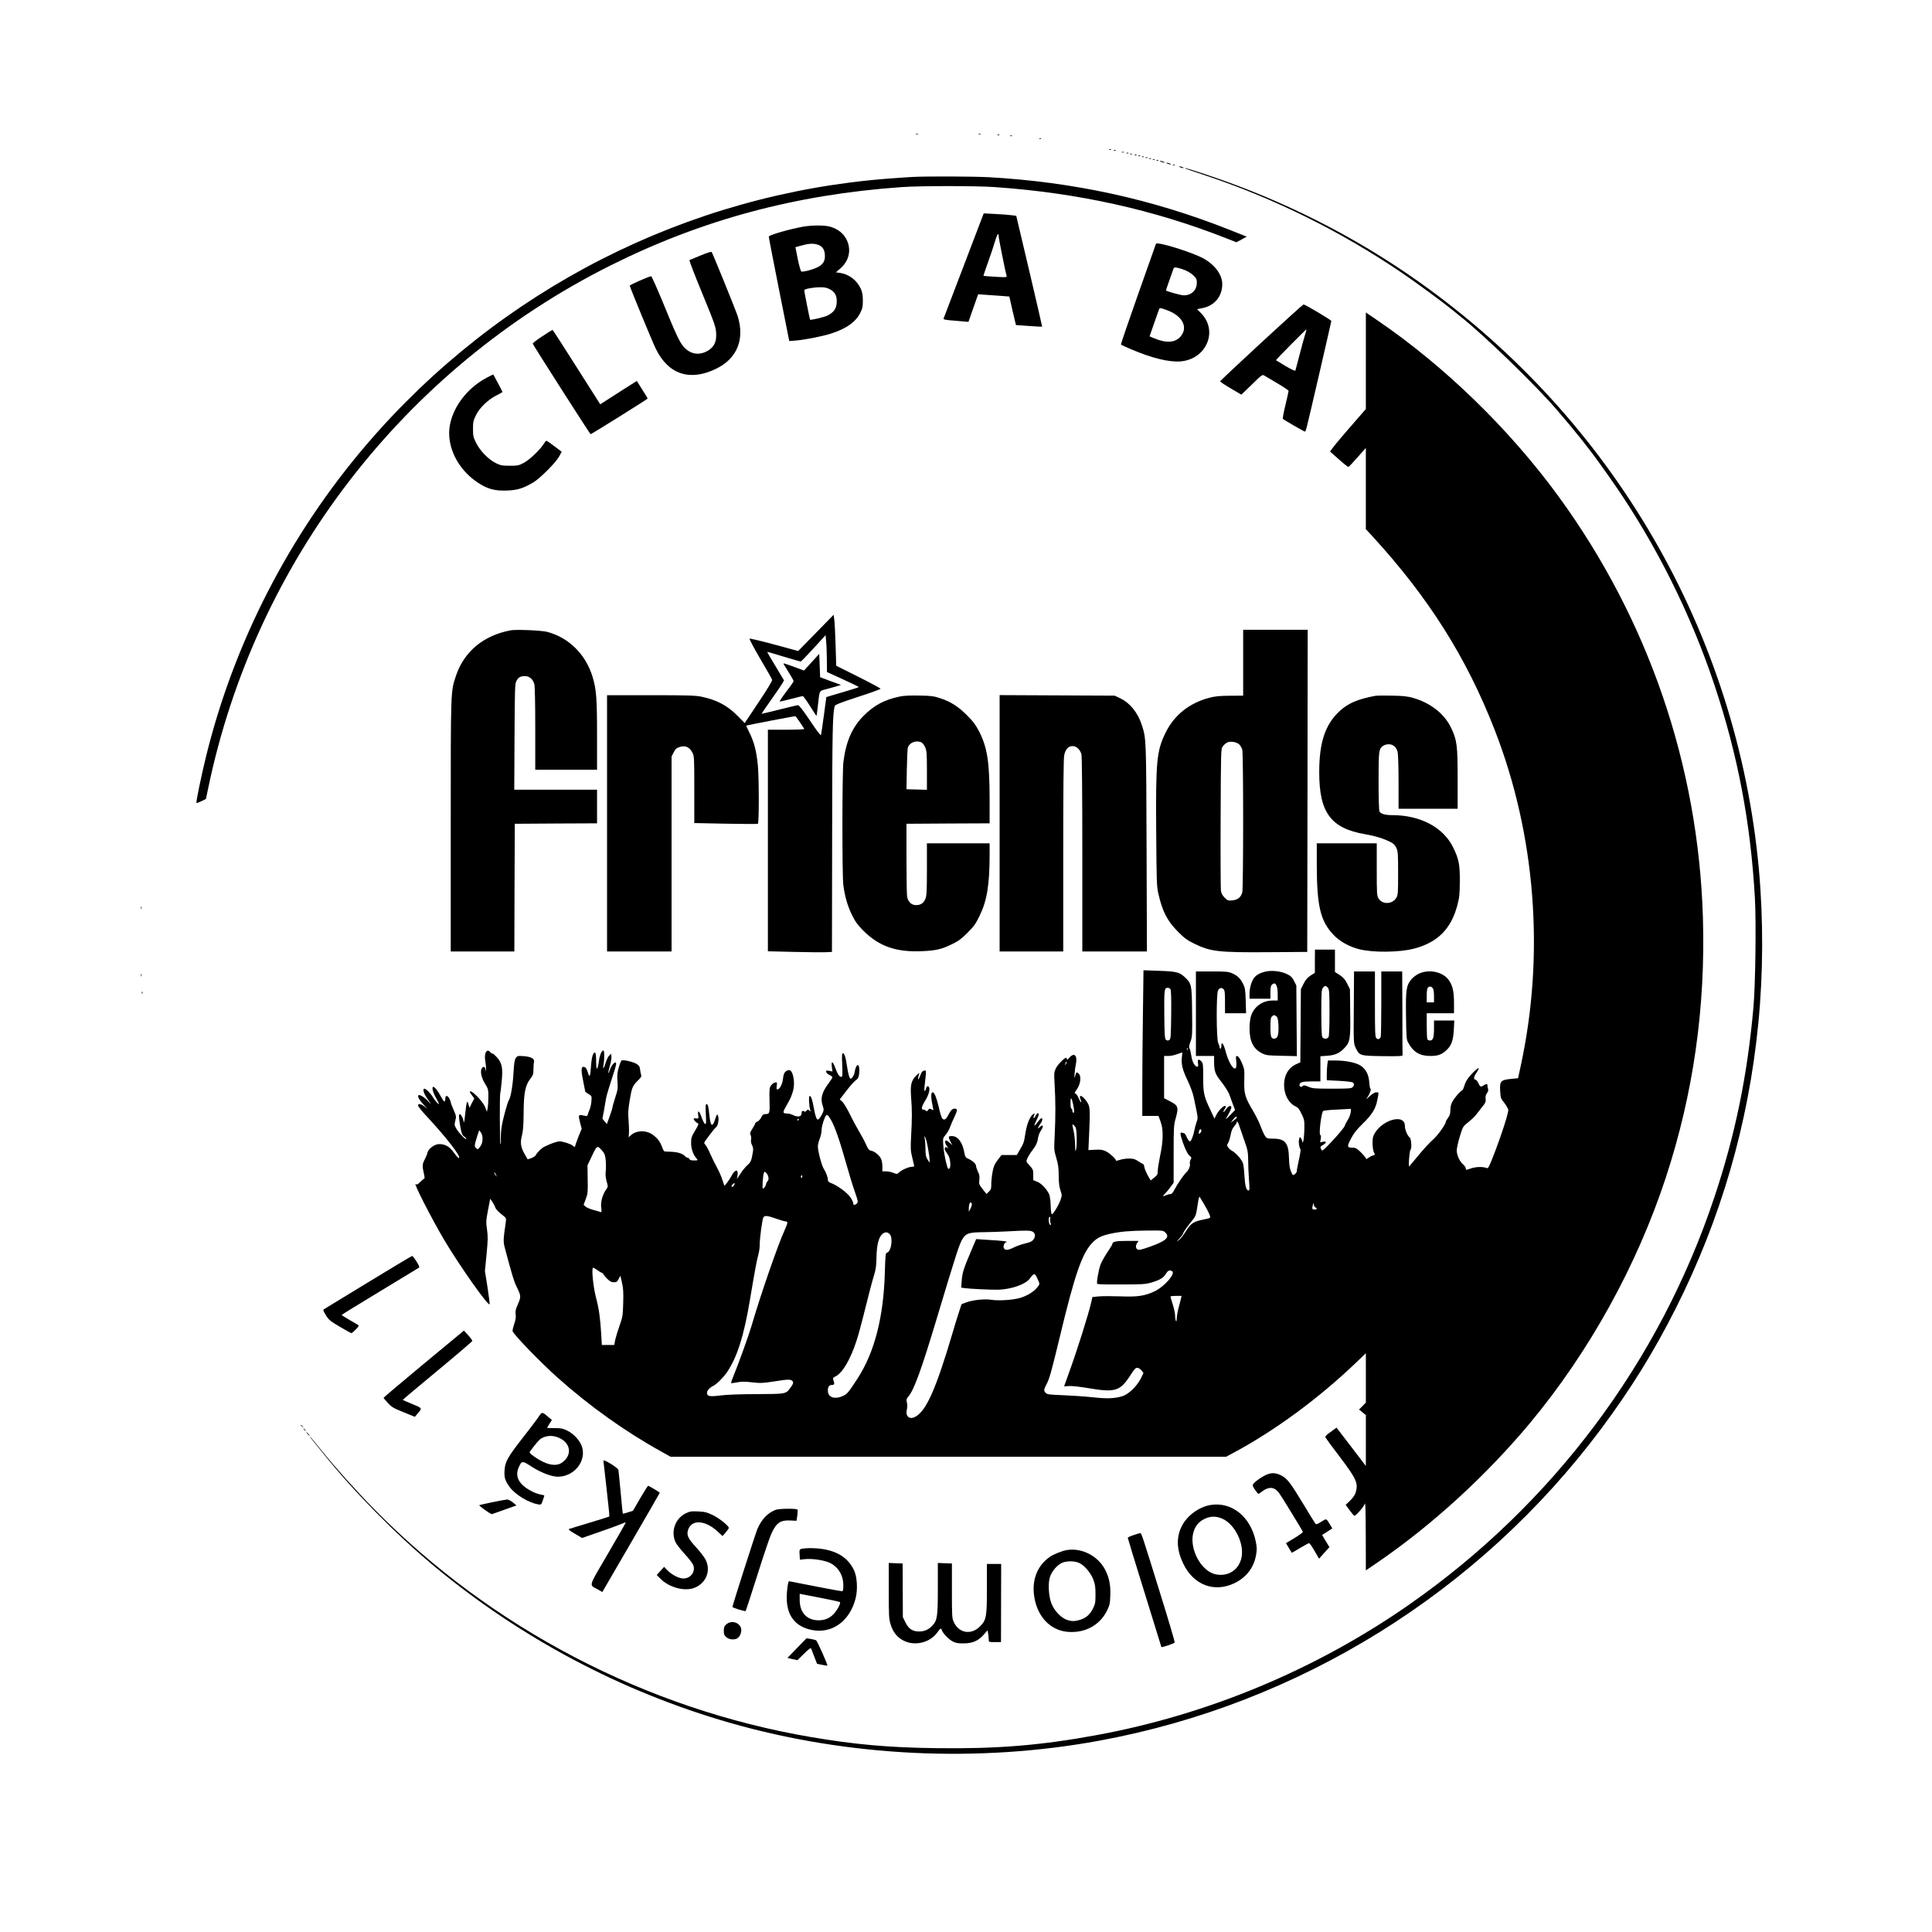
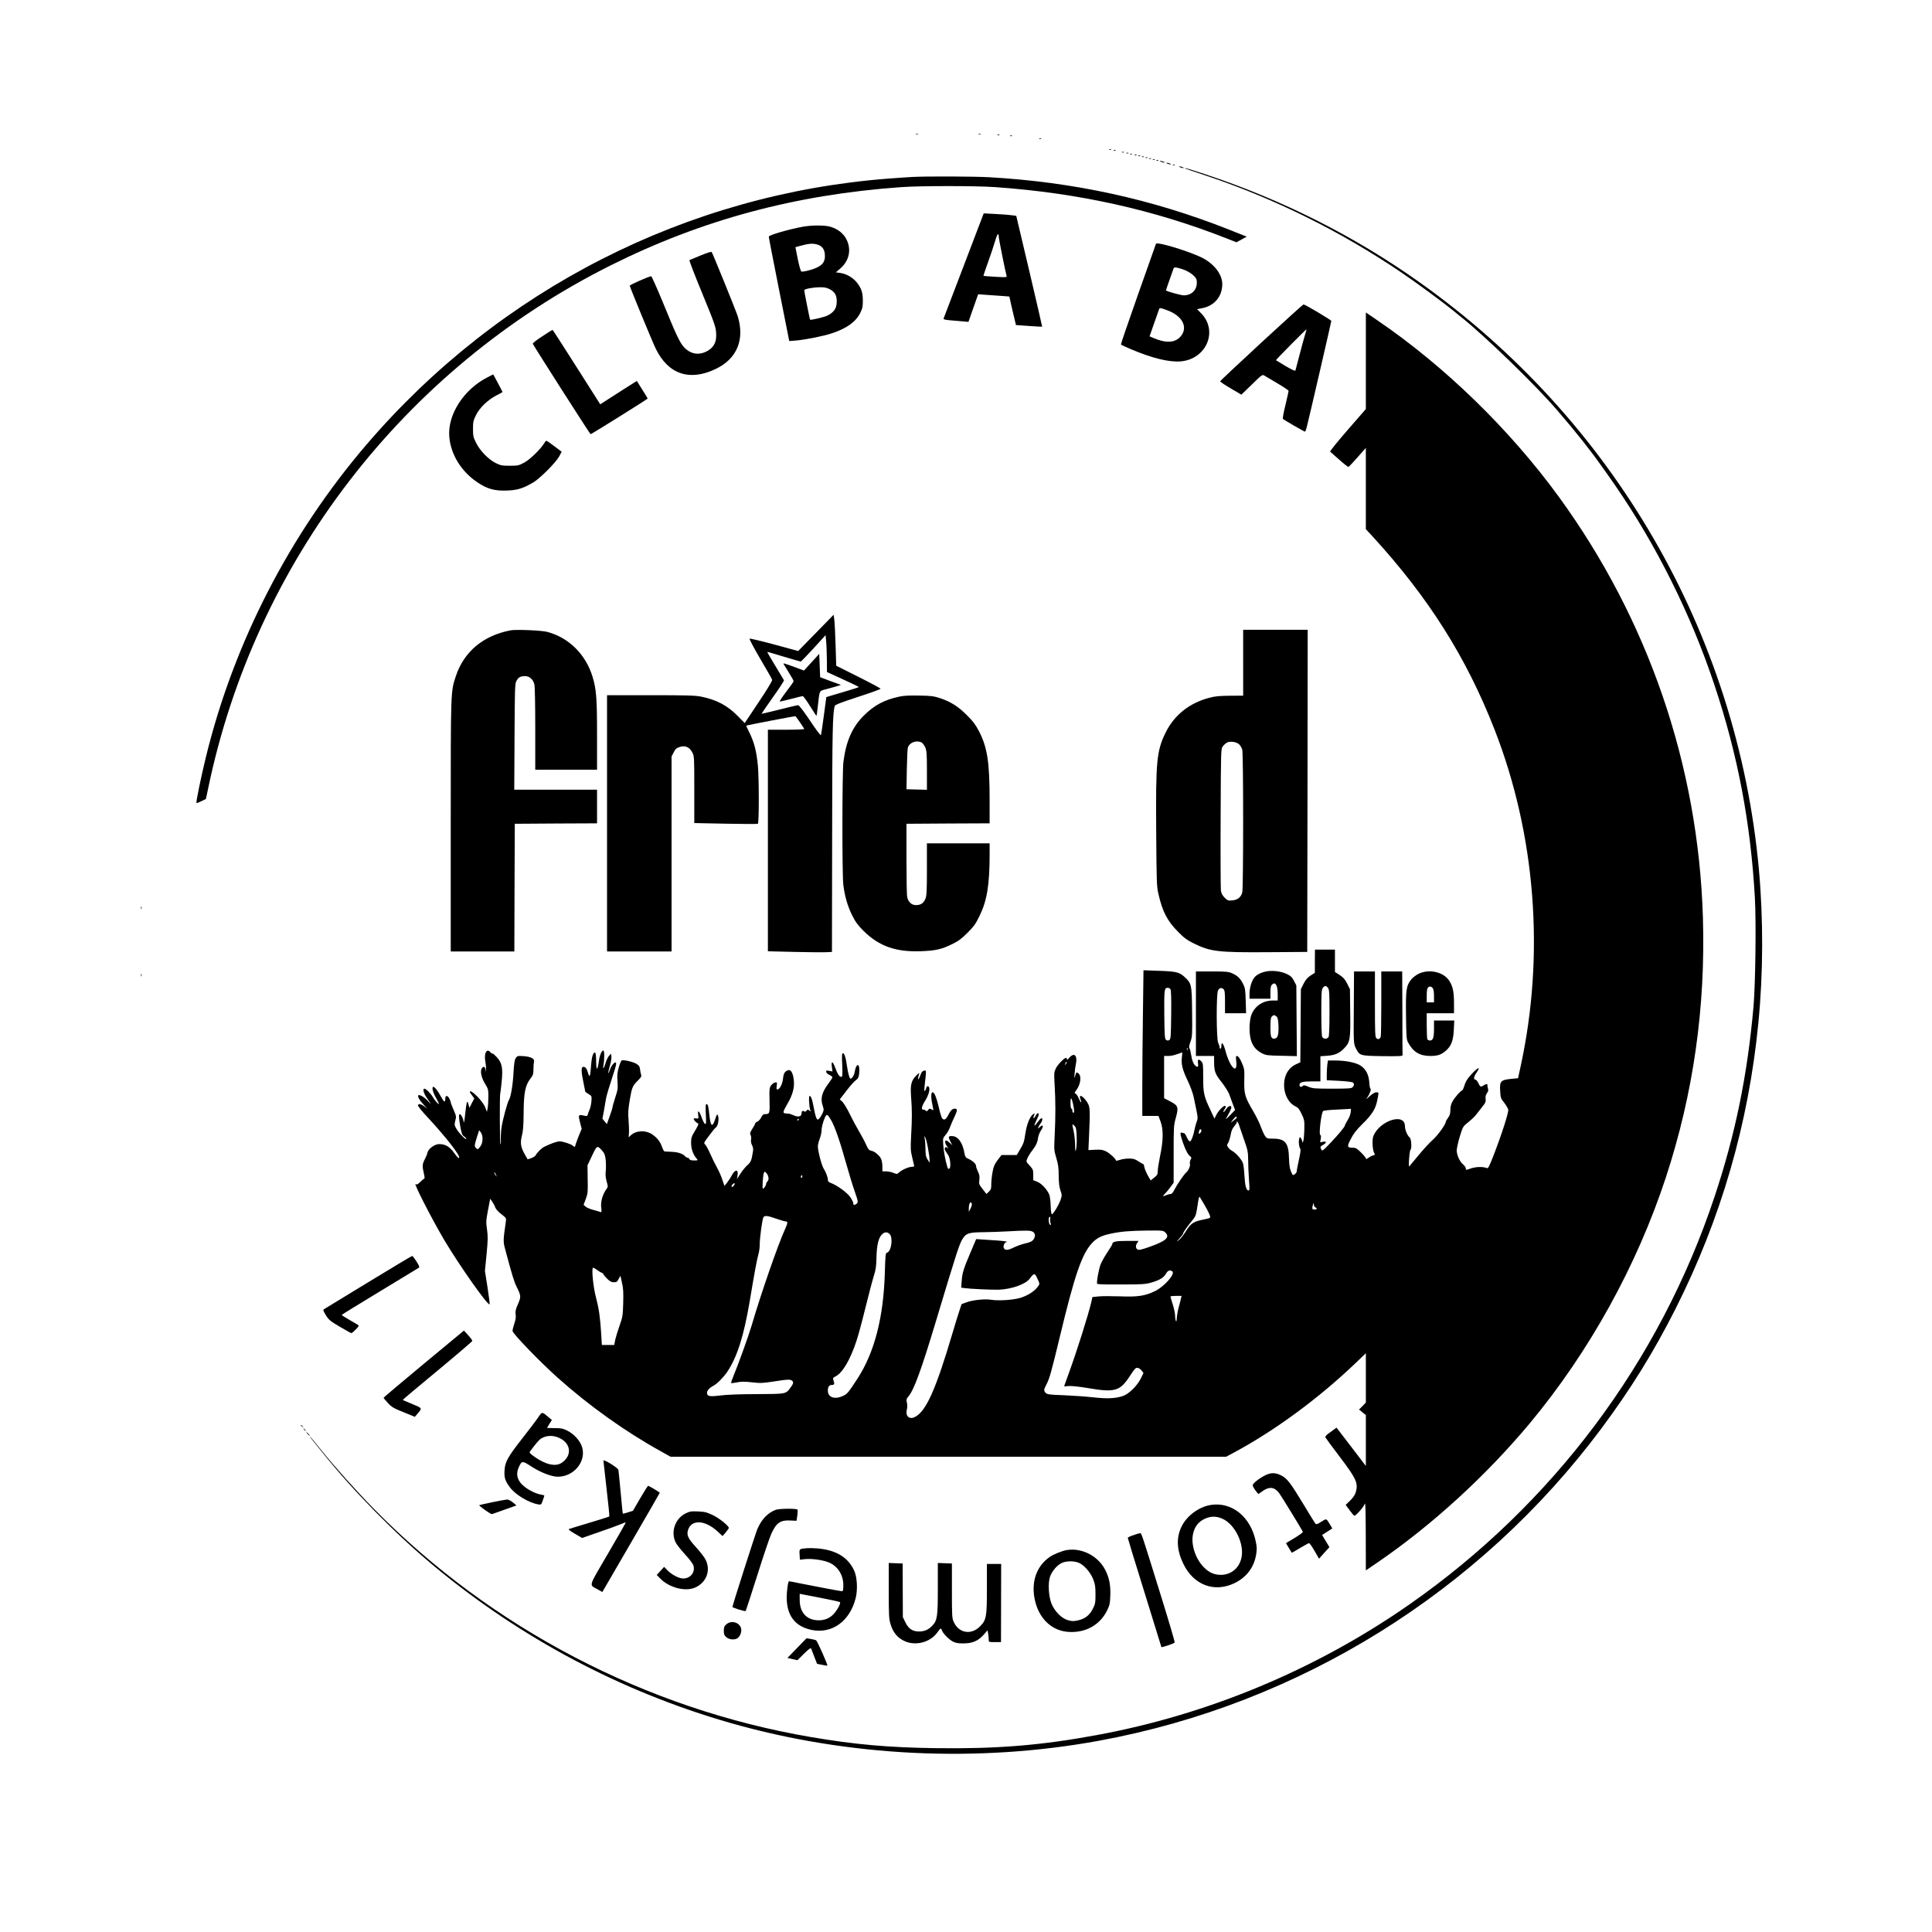
<svg xmlns="http://www.w3.org/2000/svg" version="1.0" width="2126pt" height="2126pt" viewBox="0 0 2126 2126" preserveAspectRatio="xMidYMid meet">
  <g transform="translate(0,2126) scale(0.1,-0.1)" fill="#000000" stroke="none">
    <path d="M10078 19783 c6 -2 18 -2 25 0 6 3 1 5 -13 5 -14 0 -19 -2 -12 -5z" />
    <path d="M10768 19783 c6 -2 18 -2 25 0 6 3 1 5 -13 5 -14 0 -19 -2 -12 -5z" />
    <path d="M10978 19773 c7 -3 16 -2 19 1 4 3 -2 6 -13 5 -11 0 -14 -3 -6 -6z" />
    <path d="M11118 19763 c7 -3 16 -2 19 1 4 3 -2 6 -13 5 -11 0 -14 -3 -6 -6z" />
    <path d="M11438 19733 c7 -3 16 -2 19 1 4 3 -2 6 -13 5 -11 0 -14 -3 -6 -6z" />
    <path d="M12208 19613 c7 -3 16 -2 19 1 4 3 -2 6 -13 5 -11 0 -14 -3 -6 -6z" />
    <path d="M12258 19603 c7 -3 16 -2 19 1 4 3 -2 6 -13 5 -11 0 -14 -3 -6 -6z" />
    <path d="M12348 19583 c7 -3 16 -2 19 1 4 3 -2 6 -13 5 -11 0 -14 -3 -6 -6z" />
    <path d="M12398 19573 c7 -3 16 -2 19 1 4 3 -2 6 -13 5 -11 0 -14 -3 -6 -6z" />
    <path d="M12438 19563 c7 -3 16 -2 19 1 4 3 -2 6 -13 5 -11 0 -14 -3 -6 -6z" />
    <path d="M12488 19553 c7 -3 16 -2 19 1 4 3 -2 6 -13 5 -11 0 -14 -3 -6 -6z" />
    <path d="M12528 19543 c7 -3 16 -2 19 1 4 3 -2 6 -13 5 -11 0 -14 -3 -6 -6z" />
    <path d="M12568 19533 c7 -3 16 -2 19 1 4 3 -2 6 -13 5 -11 0 -14 -3 -6 -6z" />
    <path d="M12608 19523 c7 -3 16 -2 19 1 4 3 -2 6 -13 5 -11 0 -14 -3 -6 -6z" />
    <path d="M12648 19513 c7 -3 16 -2 19 1 4 3 -2 6 -13 5 -11 0 -14 -3 -6 -6z" />
    <path d="M12688 19503 c7 -3 16 -2 19 1 4 3 -2 6 -13 5 -11 0 -14 -3 -6 -6z" />
    <path d="M12728 19493 c7 -3 16 -2 19 1 4 3 -2 6 -13 5 -11 0 -14 -3 -6 -6z" />
    <path d="M12775 19480 c11 -5 27 -9 35 -9 9 0 8 4 -5 9 -11 5 -27 9 -35 9 -9 0 -8 -4 5 -9z" />
    <path d="M12845 19460 c11 -5 27 -9 35 -9 9 0 8 4 -5 9 -11 5 -27 9 -35 9 -9 0 -8 -4 5 -9z" />
    <path d="M12908 19443 c7 -3 16 -2 19 1 4 3 -2 6 -13 5 -11 0 -14 -3 -6 -6z" />
    <path d="M12985 19420 c11 -5 27 -9 35 -9 9 0 8 4 -5 9 -11 5 -27 9 -35 9 -9 0 -8 -4 5 -9z" />
    <path d="M13041 19406 c2 -2 106 -37 231 -79 756 -253 1483 -614 2148 -1065 161 -109 463 -331 560 -411 31 -25 76 -62 100 -81 263 -209 832 -762 1057 -1026 22 -27 70 -83 105 -124 35 -41 82 -97 103 -125 22 -27 42 -52 45 -55 3 -3 28 -34 55 -70 28 -36 55 -72 62 -80 40 -51 175 -238 269 -375 453 -658 833 -1421 1088 -2187 258 -771 400 -1518 447 -2348 15 -266 6 -950 -15 -1195 -67 -759 -201 -1412 -431 -2100 -604 -1812 -1778 -3379 -3355 -4480 -1027 -717 -2218 -1214 -3447 -1439 -612 -113 -1100 -152 -1762 -143 -525 7 -888 39 -1376 122 -1814 308 -3519 1198 -4808 2509 -195 198 -434 465 -581 648 -65 82 -121 148 -124 148 -3 0 2 -8 10 -17 8 -10 70 -87 138 -171 332 -414 786 -875 1204 -1225 962 -803 2075 -1393 3271 -1736 1301 -372 2725 -441 4060 -196 2203 404 4187 1638 5528 3437 325 437 575 841 815 1316 499 989 803 2036 911 3142 54 547 56 1144 6 1695 -238 2597 -1603 4953 -3749 6469 -708 501 -1502 900 -2339 1177 -188 62 -239 77 -226 65z" />
    <path d="M10045 19313 c-33 -1 -152 -10 -265 -18 -2220 -169 -4283 -1219 -5745 -2925 -847 -988 -1462 -2183 -1769 -3440 -54 -221 -111 -498 -104 -506 3 -3 28 6 55 20 l49 24 23 109 c516 2495 2151 4622 4431 5763 1002 501 2035 779 3200 861 214 15 818 15 1030 0 915 -64 1747 -249 2549 -565 l107 -42 57 31 56 31 -194 77 c-847 336 -1714 525 -2645 577 -166 9 -679 11 -835 3z" />
    <path d="M10606 18338 c-121 -315 -221 -578 -223 -584 -3 -8 20 -14 66 -18 39 -3 102 -9 140 -12 l68 -6 53 152 54 152 80 -6 c45 -3 122 -9 172 -12 l91 -7 27 -121 c15 -66 32 -137 37 -157 l9 -36 142 -10 c79 -6 144 -9 146 -8 1 1 -62 276 -141 611 l-144 609 -44 6 c-25 4 -105 10 -179 14 l-135 7 -219 -574z m384 319 c0 -22 74 -392 86 -430 6 -19 3 -20 -122 -13 -71 4 -130 9 -132 11 -1 1 21 69 51 151 30 82 64 186 77 231 22 77 40 99 40 50z" />
    <path d="M8834 18765 c-153 -28 -374 -92 -374 -109 -1 -6 50 -267 112 -580 l113 -569 77 6 c93 8 299 48 388 78 166 54 268 127 317 227 24 48 28 69 28 137 -1 59 -7 92 -22 126 -42 94 -131 162 -229 176 l-46 6 46 40 c101 86 128 210 70 324 -34 66 -94 113 -177 138 -61 18 -203 18 -303 0z m157 -195 c55 -15 82 -51 86 -112 5 -71 -20 -111 -90 -143 -55 -26 -149 -49 -169 -43 -7 3 -24 64 -39 136 l-26 132 36 10 c106 30 150 34 202 20z m139 -492 c60 -31 82 -74 77 -151 -4 -65 -32 -103 -100 -139 -33 -17 -186 -53 -193 -46 -3 4 -64 309 -64 323 0 15 85 32 170 34 50 1 76 -4 110 -21z" />
    <path d="M12720 18576 c0 -2 -88 -250 -195 -551 -107 -302 -192 -552 -190 -556 3 -4 54 -28 113 -53 232 -98 413 -142 541 -133 287 22 421 338 225 533 l-41 42 57 11 c135 27 220 129 220 265 0 102 -81 212 -205 281 -129 71 -525 193 -525 161z m318 -288 c29 -11 71 -37 93 -57 34 -33 39 -44 39 -82 0 -82 -59 -139 -144 -139 -32 0 -196 46 -196 55 0 3 33 97 85 243 6 16 42 10 123 -20z m-189 -444 c163 -61 227 -186 144 -285 -61 -72 -160 -78 -299 -19 l-44 19 50 143 c28 79 52 149 55 156 6 17 14 16 94 -14z" />
    <path d="M7710 18449 c-63 -27 -119 -50 -123 -51 -5 -2 54 -156 131 -343 155 -376 163 -400 163 -486 1 -81 -31 -135 -100 -173 -93 -50 -185 -33 -257 47 -44 48 -85 135 -234 500 -63 152 -119 277 -124 277 -23 0 -236 -94 -236 -104 0 -14 249 -618 286 -693 137 -282 373 -362 662 -222 232 112 319 322 240 579 -18 58 -270 678 -286 706 -5 7 -47 -6 -122 -37z" />
    <path d="M13881 17491 c-249 -230 -454 -422 -454 -427 -1 -5 51 -40 116 -78 l117 -69 116 112 c109 107 116 112 137 98 12 -7 77 -46 145 -86 67 -39 122 -77 122 -82 0 -6 -16 -77 -35 -157 -20 -80 -32 -149 -28 -152 15 -13 235 -140 243 -140 4 0 12 19 18 43 27 104 272 1166 272 1175 0 10 -289 182 -306 182 -5 0 -213 -188 -463 -419z m478 79 c-11 -36 -38 -135 -60 -220 -22 -85 -42 -161 -44 -167 -3 -8 -41 9 -107 48 -57 34 -105 63 -107 65 -4 4 332 343 336 340 1 -1 -7 -31 -18 -66z" />
    <path d="M15030 17290 l0 -531 -201 -231 c-110 -127 -197 -234 -192 -238 4 -4 50 -44 101 -89 51 -46 96 -81 101 -79 5 2 50 49 100 106 l91 103 0 -447 0 -447 78 -84 c614 -672 1028 -1327 1337 -2118 454 -1160 557 -2482 287 -3715 l-27 -125 -65 -6 c-126 -12 -138 -24 -132 -132 4 -77 7 -85 44 -131 21 -27 41 -61 45 -75 7 -29 -75 -284 -167 -519 -43 -110 -55 -132 -68 -126 -41 17 -118 16 -174 -3 -57 -20 -58 -20 -58 -1 0 11 -13 30 -29 44 -39 32 -71 104 -71 156 1 24 16 92 34 152 34 110 34 110 94 158 33 26 73 64 88 85 16 21 46 59 67 86 33 40 39 53 35 85 -3 26 1 45 15 63 14 19 17 33 11 50 -4 13 -7 30 -6 37 4 17 -19 15 -46 -4 -27 -19 -35 -14 -56 31 -9 19 -23 35 -31 35 -22 0 -18 31 10 72 56 82 21 68 -63 -24 -36 -41 -56 -73 -67 -113 -9 -30 -21 -55 -26 -55 -14 0 -82 -77 -106 -122 -16 -28 -23 -58 -23 -93 0 -39 -6 -59 -25 -85 -14 -19 -25 -38 -25 -43 0 -28 -90 -154 -143 -199 -33 -29 -103 -105 -155 -168 -53 -63 -99 -119 -104 -125 -5 -6 -6 29 -2 85 4 52 11 97 15 98 16 7 10 118 -7 133 -27 22 -54 86 -54 128 0 148 -275 62 -347 -109 -16 -38 -10 -164 10 -188 11 -14 4 -25 -18 -28 -8 -1 -29 -12 -47 -25 -18 -12 -30 -19 -25 -14 4 5 -18 35 -50 67 -48 49 -63 58 -93 58 -67 0 -70 11 -25 97 30 59 60 98 126 163 108 105 147 169 165 263 18 92 18 87 -11 87 -16 0 -43 -16 -72 -42 -44 -40 -45 -41 -24 -10 25 35 44 92 32 92 -5 0 -11 31 -13 69 -6 84 -36 144 -93 183 -49 34 -163 58 -280 58 l-82 0 -7 -46 c-3 -26 -6 -75 -6 -109 l0 -62 137 -7 c75 -4 143 -12 150 -18 17 -14 16 -33 -3 -52 -13 -14 -48 -16 -225 -16 -193 0 -214 2 -260 21 -38 17 -53 19 -62 10 -17 -17 -37 -13 -37 9 0 31 31 40 134 40 l96 0 0 139 0 138 73 5 c86 6 136 27 188 82 66 68 71 99 67 393 l-3 258 -30 60 c-23 47 -42 68 -82 95 l-53 34 0 123 0 123 -110 0 -110 0 -1 -127 0 -128 -47 -30 c-35 -23 -54 -45 -77 -90 l-30 -60 -3 -402 -3 -403 -42 -19 c-88 -39 -137 -122 -137 -230 0 -106 50 -200 126 -236 28 -13 42 -31 67 -83 30 -62 32 -74 30 -167 -1 -55 -6 -113 -11 -130 -8 -22 -10 -25 -11 -9 -1 11 -7 29 -15 39 -13 18 -14 17 -21 -13 -7 -33 1 -89 15 -107 5 -5 -3 -57 -16 -115 -13 -58 -24 -115 -24 -127 0 -18 -25 -43 -43 -43 -3 0 -13 19 -22 42 -13 30 -19 75 -21 145 -4 166 -42 213 -176 213 -62 0 -68 2 -87 29 -11 15 -32 62 -47 102 -14 41 -51 115 -80 165 -94 159 -105 193 -102 341 3 123 2 131 -27 198 -20 46 -37 71 -49 73 -18 4 -18 -1 -12 -61 15 -147 -70 -64 -118 116 -22 84 -46 114 -46 58 0 -17 -4 -31 -10 -31 -5 0 -10 8 -10 18 0 9 -7 30 -15 46 -20 38 -22 537 -2 576 15 30 39 36 61 15 13 -13 16 -39 16 -141 l0 -124 116 0 116 0 -4 138 c-4 123 -7 142 -30 187 -32 61 -59 87 -118 114 -40 18 -65 21 -222 21 l-178 0 0 -465 0 -465 100 0 100 0 0 -67 c1 -103 11 -132 84 -223 36 -47 73 -105 82 -130 9 -25 27 -74 40 -110 l25 -65 -50 -52 c-28 -29 -51 -51 -51 -48 0 3 14 29 30 58 17 30 30 61 30 70 0 29 -34 18 -58 -19 -13 -20 -26 -34 -29 -31 -3 3 2 16 11 29 19 27 20 38 3 38 -19 0 -74 -59 -95 -103 l-18 -37 -41 88 c-76 159 -83 192 -83 367 0 142 -2 157 -20 175 -32 32 -43 25 -37 -21 4 -33 2 -40 -10 -37 -29 6 -54 53 -64 123 -6 39 -15 75 -21 82 -6 8 -2 31 12 70 20 56 21 74 18 328 -3 305 -6 314 -87 388 -55 49 -91 58 -282 64 l-166 6 -6 -474 c-4 -261 -7 -621 -7 -801 l0 -328 89 0 89 0 23 -62 c32 -85 31 -208 -5 -377 -14 -68 -26 -143 -26 -167 0 -37 -5 -46 -39 -73 l-39 -31 -32 56 c-17 31 -34 72 -37 90 -3 19 -9 34 -13 34 -3 0 -27 14 -52 30 -37 25 -56 31 -104 31 -33 0 -78 -6 -101 -15 -24 -8 -43 -11 -43 -7 0 18 -67 80 -109 101 -37 18 -57 21 -119 18 l-75 -4 8 181 c11 240 9 288 -11 327 -21 42 -64 88 -82 88 -13 0 -12 -12 5 -57 3 -7 2 -13 -1 -13 -4 0 -15 20 -26 45 -11 25 -26 48 -35 51 -13 5 -12 11 9 38 46 61 59 151 26 181 -24 21 -25 21 -39 -25 -10 -32 -10 -30 -6 25 2 33 8 80 14 105 20 96 -19 134 -73 69 -17 -20 -26 -25 -26 -15 0 9 -4 16 -8 16 -20 0 -92 -74 -113 -116 -21 -44 -21 -53 -14 -178 11 -176 11 -357 1 -556 -8 -161 -8 -167 18 -254 21 -70 26 -110 26 -195 1 -77 6 -121 19 -160 18 -52 18 -56 1 -106 -10 -29 -35 -78 -56 -110 -36 -54 -39 -56 -45 -34 -4 13 -7 57 -8 97 -1 40 -8 88 -15 107 -25 58 -86 123 -133 141 l-43 17 0 59 c0 54 -3 61 -40 102 -40 43 -40 44 -25 78 8 20 30 56 49 81 47 61 62 94 69 145 3 24 17 61 32 82 32 47 25 73 -12 38 -22 -20 -23 -21 -17 -3 4 11 16 31 26 44 21 27 24 63 6 55 -7 -2 -26 -23 -42 -45 -37 -53 -44 -43 -12 20 14 28 26 57 26 66 0 26 -19 17 -36 -17 -10 -18 -19 -28 -21 -21 -2 7 1 21 7 33 10 19 10 20 -7 11 -35 -18 -72 -103 -88 -204 -18 -113 -19 -115 -62 -189 l-34 -58 -84 0 -84 0 -43 -56 c-34 -45 -45 -70 -56 -132 -8 -43 -14 -102 -14 -133 1 -49 -3 -60 -26 -82 l-27 -26 -42 54 c-40 51 -42 57 -36 103 4 37 1 57 -16 90 -11 23 -21 52 -21 64 -1 23 -38 56 -92 80 -21 9 -28 21 -34 52 -19 120 -71 193 -136 194 -44 2 -47 -7 -18 -63 l20 -38 -28 26 c-16 15 -33 27 -40 27 -19 0 -14 -35 10 -66 16 -21 17 -25 4 -15 -26 21 -41 -5 -21 -36 8 -13 22 -33 30 -46 22 -35 31 -130 13 -145 -12 -10 -17 -6 -26 26 -21 70 -40 177 -43 243 -4 62 -2 68 27 101 18 20 39 58 48 84 10 27 30 76 47 109 36 75 37 95 6 95 -28 0 -47 -19 -76 -77 -25 -50 -52 -56 -70 -17 -6 15 -21 65 -31 113 -24 101 -48 161 -66 161 -22 0 -22 -56 2 -168 7 -33 6 -34 -15 -20 -20 11 -24 11 -37 -6 -11 -16 -17 -17 -26 -8 -7 7 -20 12 -30 12 -24 0 -15 38 24 100 33 52 52 113 43 141 -8 24 -29 20 -33 -7 -2 -10 -9 -23 -14 -29 -7 -7 -8 9 -4 50 21 191 21 177 -5 173 -17 -2 -28 -14 -39 -45 -27 -74 -39 -63 -14 14 3 10 -12 0 -34 -23 -56 -58 -66 -102 -56 -239 11 -136 11 -237 0 -430 -7 -135 -6 -158 13 -235 11 -47 21 -88 21 -92 0 -5 -12 -8 -27 -8 -34 0 -110 -34 -140 -62 -21 -20 -24 -20 -63 -4 -22 9 -58 16 -80 16 l-40 0 0 55 c0 31 -7 69 -15 84 -19 39 -71 81 -107 88 -25 5 -35 16 -59 71 -16 36 -52 102 -78 146 -27 45 -72 129 -100 187 -28 58 -65 118 -80 134 l-30 27 75 97 c40 53 87 105 103 115 23 16 30 29 35 70 13 114 -29 132 -49 21 -6 -38 -29 -75 -46 -75 -11 0 -26 55 -39 140 -13 95 -28 140 -45 140 -10 0 -12 -27 -7 -130 4 -115 3 -130 -11 -130 -21 0 -40 29 -67 103 -27 72 -45 76 -36 6 l7 -50 -37 7 c-32 6 -36 4 -32 -12 1 -11 18 -25 36 -33 17 -8 32 -20 32 -26 0 -6 -19 -35 -41 -65 -77 -102 -94 -169 -64 -254 12 -34 11 -43 -3 -75 -19 -41 -41 -71 -54 -71 -13 0 -28 46 -43 130 -16 90 -30 130 -46 130 -12 0 -6 -119 8 -157 6 -16 5 -17 -11 -3 -16 13 -20 12 -30 -2 -8 -11 -17 -14 -26 -8 -19 12 -30 3 -30 -25 0 -32 -40 -41 -87 -18 -21 9 -44 18 -53 18 -8 1 -25 2 -37 3 -32 3 -29 17 22 105 57 97 80 180 70 261 -8 76 -31 118 -60 110 -38 -12 -52 -34 -58 -90 -6 -60 -34 -117 -59 -122 -14 -3 -15 4 -11 38 6 39 4 42 -17 38 -13 -1 -32 -16 -44 -31 -19 -26 -21 -39 -18 -164 4 -146 2 -153 -49 -153 -19 0 -29 -9 -42 -35 -9 -20 -28 -41 -42 -47 -14 -6 -25 -16 -25 -21 0 -6 -14 -32 -31 -58 -25 -40 -29 -51 -19 -69 6 -12 8 -34 5 -50 -4 -18 0 -40 10 -61 12 -21 15 -44 11 -68 -16 -102 -23 -119 -61 -152 -21 -19 -56 -61 -77 -94 l-39 -60 7 41 c11 72 -28 68 -66 -5 -10 -20 -32 -53 -48 -74 l-30 -37 -23 67 c-12 38 -38 97 -58 133 -20 36 -54 104 -75 152 -21 48 -46 94 -56 103 -18 16 -16 20 43 98 33 45 68 88 78 94 20 15 33 90 21 123 -10 27 -13 23 -36 -47 -28 -83 -48 -64 -60 57 -10 97 -16 120 -31 120 -11 0 -12 -22 -8 -111 5 -93 4 -111 -8 -107 -8 2 -25 34 -38 71 -26 76 -47 89 -38 26 5 -39 4 -41 -19 -36 -13 2 -27 1 -30 -4 -5 -9 26 -44 47 -51 10 -3 1 -25 -31 -78 -41 -68 -45 -80 -45 -140 1 -65 23 -128 63 -172 14 -17 12 -18 -30 -18 -32 0 -48 5 -52 15 -3 8 -12 15 -19 15 -8 0 -20 7 -27 15 -23 28 -78 47 -147 50 -37 2 -73 4 -80 4 -6 1 -18 22 -27 47 -21 62 -55 105 -112 143 -72 47 -174 42 -232 -12 l-24 -22 3 45 c2 25 0 88 -4 141 -7 79 -5 118 13 225 23 138 31 156 92 216 32 31 39 44 33 61 -4 12 -10 39 -12 61 -4 31 -12 42 -41 60 -40 23 -145 47 -162 36 -6 -4 -20 -38 -31 -76 -16 -56 -19 -85 -14 -154 5 -77 3 -94 -25 -178 -16 -51 -30 -99 -30 -107 0 -8 -14 -52 -31 -99 l-31 -86 -25 30 -24 30 15 77 c8 43 17 98 21 123 3 25 17 79 30 120 75 232 85 267 85 283 0 42 -50 -7 -70 -69 -22 -65 -21 -27 0 44 12 39 20 85 18 104 l-3 33 -22 -22 c-12 -12 -29 -47 -38 -77 -20 -67 -35 -82 -24 -23 11 59 11 157 -1 157 -19 0 -40 -47 -49 -112 -16 -112 -30 -117 -31 -11 0 50 -4 94 -10 98 -21 13 -39 -43 -46 -140 -8 -122 -16 -141 -33 -83 -16 52 -28 68 -52 68 -25 0 -25 -48 1 -171 11 -52 20 -97 20 -101 0 -3 16 -16 36 -27 36 -22 36 -22 32 -79 -2 -31 -12 -73 -20 -92 -9 -19 -18 -44 -20 -55 -3 -12 -10 -18 -19 -16 -8 2 -29 6 -46 9 -39 5 -40 -2 -18 -89 l16 -60 -36 -88 c-19 -49 -35 -94 -35 -100 0 -15 -10 -14 -29 3 -22 18 -108 46 -143 46 -28 0 -97 -24 -166 -58 -32 -15 -80 -62 -99 -97 -5 -9 -27 -22 -48 -30 l-39 -13 -35 62 c-42 75 -48 122 -27 203 12 46 17 112 18 245 1 220 18 305 73 376 31 40 35 52 35 106 0 34 3 71 6 83 9 32 -33 55 -115 61 -66 4 -70 3 -86 -22 -13 -20 -19 -61 -25 -169 -7 -131 -31 -267 -50 -292 -14 -18 -69 -218 -80 -295 -7 -42 -10 -103 -9 -137 2 -34 0 -58 -4 -54 -8 8 -10 548 -2 560 2 3 8 59 15 124 15 153 5 208 -51 271 -23 25 -44 44 -48 42 -4 -3 -15 4 -25 15 -40 48 -73 -13 -55 -104 4 -23 8 -60 7 -82 -1 -36 -2 -37 -5 -7 -5 37 -27 43 -43 12 -18 -33 -1 -104 38 -167 34 -55 36 -63 36 -143 0 -47 -4 -103 -8 -125 l-8 -40 -19 50 c-26 69 -169 211 -169 168 0 -3 11 -21 25 -38 l24 -33 -27 -51 -26 -52 -11 38 c-9 32 -12 35 -18 19 -4 -11 -12 -62 -17 -114 -5 -52 -11 -97 -14 -100 -3 -3 -6 2 -6 12 0 23 -28 76 -40 76 -14 0 -12 -42 6 -142 13 -71 20 -90 40 -103 13 -8 24 -21 24 -27 0 -19 -79 62 -107 109 -23 40 -24 46 -13 91 12 45 11 52 -19 119 -17 39 -31 76 -31 83 0 6 -7 24 -15 40 -20 39 -45 39 -45 2 0 -49 -13 -44 -47 19 -33 62 -69 109 -85 109 -19 0 -6 -57 27 -116 19 -34 35 -66 35 -70 0 -15 -43 32 -67 73 -24 42 -76 93 -94 93 -19 0 -8 -48 21 -91 16 -24 37 -55 46 -69 9 -14 -2 -4 -24 21 -39 44 -96 78 -108 66 -12 -12 11 -54 60 -106 40 -44 43 -49 13 -23 -41 35 -77 42 -77 16 0 -9 44 -64 98 -121 211 -227 373 -436 354 -455 -6 -6 -26 14 -55 55 -50 70 -96 97 -165 97 -49 0 -118 -51 -128 -93 -3 -17 -17 -50 -30 -75 -27 -51 -29 -74 -10 -155 8 -31 10 -57 5 -57 -4 0 -24 -16 -44 -36 -29 -29 -39 -33 -50 -24 -35 29 170 -372 313 -615 169 -284 489 -738 500 -707 2 6 -9 91 -24 189 l-28 177 18 183 c15 157 16 196 5 273 -12 82 -11 98 11 214 l24 125 24 -35 c13 -19 28 -48 33 -64 6 -16 35 -48 66 -71 54 -42 55 -44 49 -84 -29 -201 -30 -217 -9 -295 78 -292 99 -362 128 -420 49 -99 50 -110 14 -192 -25 -57 -30 -79 -25 -112 5 -29 0 -59 -14 -100 -11 -33 -20 -69 -20 -82 0 -28 302 -341 497 -515 347 -310 746 -595 1141 -813 l100 -56 3058 0 3057 0 86 46 c456 245 937 600 1344 990 l107 103 0 -272 0 -271 -37 -39 -38 -38 38 -31 37 -30 0 -280 0 -280 -161 211 -162 211 -31 -23 c-17 -13 -46 -34 -64 -47 -18 -13 -30 -30 -28 -36 3 -7 74 -104 160 -217 184 -243 204 -289 174 -391 -8 -26 -30 -59 -61 -89 l-49 -47 44 -60 c24 -33 47 -60 51 -60 18 0 104 97 114 130 8 27 11 -52 12 -348 l1 -383 128 87 c604 414 1194 954 1678 1534 653 785 1176 1731 1496 2705 302 921 437 1871 407 2860 -51 1673 -601 3276 -1587 4630 -540 740 -1251 1432 -1994 1939 l-128 87 0 -531z m-416 -6902 c14 -19 16 -62 16 -271 0 -152 -4 -256 -10 -268 -6 -11 -21 -19 -35 -19 -14 0 -29 8 -35 19 -6 12 -10 116 -10 268 0 209 2 252 16 271 8 12 21 22 29 22 8 0 21 -10 29 -22z m-1735 -12 c8 -9 11 -92 9 -281 -3 -242 -5 -269 -20 -279 -13 -8 -23 -8 -35 0 -16 10 -18 37 -21 279 -2 276 0 295 38 295 10 0 23 -6 29 -14z m188 -668 c-3 -8 -6 -5 -6 6 -1 11 2 17 5 13 3 -3 4 -12 1 -19z m-61 -80 c-10 -76 6 -141 63 -259 28 -58 57 -137 66 -179 51 -243 50 -228 32 -278 -9 -26 -19 -63 -22 -82 -13 -69 -37 -130 -51 -130 -8 0 -23 20 -34 45 -11 25 -24 45 -29 45 -5 0 -16 3 -25 6 -24 9 -20 -19 13 -115 31 -86 54 -128 80 -147 13 -10 14 -16 2 -37 -7 -13 -10 -33 -7 -44 7 -21 -15 -73 -39 -93 -24 -20 -100 -131 -129 -187 -20 -40 -32 -53 -49 -53 -12 0 -34 -7 -49 -14 -33 -17 -37 -7 -7 20 11 10 37 41 57 69 l37 50 0 315 c0 300 1 319 24 399 32 117 26 136 -62 181 l-67 35 0 233 0 232 48 0 c39 1 66 8 151 39 2 0 0 -23 -3 -51z m-1275 -75 c-12 -20 -14 -14 -5 12 4 9 9 14 11 11 3 -2 0 -13 -6 -23z m77 -441 c15 -66 15 -105 2 -97 -5 3 -10 15 -10 26 0 10 -4 19 -10 19 -6 0 -10 27 -10 62 0 71 11 67 28 -10z m3055 -94 c-3 -23 -19 -63 -35 -87 -15 -25 -28 -49 -28 -54 0 -15 -64 -93 -158 -192 -83 -88 -92 -94 -101 -76 -16 29 -14 34 19 53 40 23 40 42 -1 34 l-32 -6 7 40 c4 27 2 40 -5 40 -19 0 10 243 31 264 6 6 74 13 153 16 78 4 145 7 150 8 4 1 4 -17 0 -40z m-5718 -83 c40 -67 99 -236 164 -470 34 -121 76 -258 93 -305 42 -120 44 -131 23 -147 -25 -18 -35 -16 -35 5 0 10 -14 40 -32 67 -33 49 -145 132 -214 157 -24 9 -34 18 -34 34 0 30 -20 83 -46 124 -23 36 -64 194 -64 246 0 16 9 53 20 82 11 29 20 67 20 85 0 38 15 98 37 149 19 44 29 40 68 -27z m4463 22 c-1 -1 -19 -15 -38 -32 -20 -17 -28 -21 -20 -10 30 43 55 66 58 55 2 -6 2 -12 0 -13z m-4818 -17 c0 -5 -5 -10 -11 -10 -5 0 -7 5 -4 10 3 6 8 10 11 10 2 0 4 -4 4 -10z m4848 -70 c6 -19 30 -89 53 -155 39 -109 43 -129 44 -220 0 -55 4 -153 9 -217 8 -104 7 -118 -6 -118 -24 0 -38 54 -44 165 -3 55 -10 115 -16 134 -12 40 -79 116 -120 137 -15 8 -35 25 -44 39 -14 21 -14 26 1 48 8 13 20 52 27 87 7 44 19 72 39 95 16 18 29 39 29 46 0 22 17 -3 28 -41z m-1790 -118 c2 -53 -1 -115 -6 -137 -9 -36 -10 -32 -11 45 -1 47 -8 114 -16 150 -19 86 -19 88 8 62 19 -20 22 -35 25 -120z m1372 64 c0 -8 -7 -19 -15 -26 -16 -13 -18 -8 -9 27 6 23 24 22 24 -1z m-7910 -84 c0 -44 -10 -73 -38 -105 -14 -16 -17 -16 -33 -1 -21 19 -19 31 13 133 l21 64 18 -24 c11 -15 19 -41 19 -67z m4901 -102 c10 -52 18 -111 18 -130 l1 -35 -23 35 c-18 28 -22 50 -23 115 0 44 -4 96 -8 115 -6 30 -5 32 5 15 7 -11 21 -62 30 -115z m-3583 -34 c24 -28 32 -47 37 -100 4 -36 4 -90 1 -120 -5 -39 -2 -73 9 -115 17 -59 17 -60 -5 -91 -40 -56 -62 -136 -54 -198 6 -51 5 -55 -12 -48 -11 4 -46 15 -79 23 -33 9 -70 25 -82 36 l-21 19 24 64 c22 59 24 76 21 217 l-2 154 50 105 c55 117 57 117 113 54z m1827 -288 c5 -20 2 -35 -9 -47 -9 -10 -16 -24 -16 -32 -1 -16 -24 -49 -35 -49 -9 0 0 146 11 173 6 17 8 17 25 1 10 -9 21 -29 24 -46z m-2996 22 c11 -24 11 -24 -3 -6 -9 11 -16 24 -16 30 0 12 5 7 19 -24z m3367 -27 c-10 -10 -19 5 -10 18 6 11 8 11 12 0 2 -7 1 -15 -2 -18z m-746 -83 c-11 -20 -30 -28 -30 -12 0 11 22 32 32 32 5 0 4 -9 -2 -20z m5171 -213 c48 -81 72 -135 65 -146 -3 -5 -34 -14 -68 -20 -112 -22 -142 -41 -194 -123 -47 -73 -62 -90 -99 -117 -11 -8 -1 5 23 30 23 25 42 50 42 57 0 12 41 70 103 146 36 44 39 55 58 180 8 58 16 84 21 75 5 -8 27 -45 49 -82z m-2557 7 c3 -8 -3 -32 -14 -52 l-19 -37 0 30 c-1 60 19 96 33 59z m3782 -41 c23 -9 16 -23 -11 -23 -26 0 -29 9 -18 50 l8 25 3 -23 c2 -13 10 -26 18 -29z m-5936 -123 c47 -16 93 -30 102 -30 30 0 29 -16 -7 -95 -75 -164 -266 -715 -365 -1055 -28 -97 -150 -436 -195 -542 -19 -45 -32 -84 -30 -87 3 -3 32 1 65 7 47 10 82 10 164 1 94 -11 116 -10 247 10 157 25 186 25 203 -1 8 -14 4 -26 -19 -59 -58 -81 -44 -78 -375 -80 -185 0 -336 -6 -404 -15 -119 -15 -146 -9 -146 30 0 24 28 55 69 76 40 20 111 92 151 150 111 164 184 393 250 781 52 313 80 463 95 513 8 27 15 76 15 107 0 81 29 290 42 306 16 19 44 16 138 -17z m3017 -1 c-3 -12 -2 -32 3 -45 5 -13 6 -24 1 -24 -12 0 -21 26 -21 61 0 16 5 29 11 29 7 0 9 -9 6 -21z m-189 -145 c27 -19 28 -53 2 -87 -14 -18 -38 -29 -89 -40 -39 -9 -97 -30 -129 -46 -63 -32 -97 -32 -107 0 -7 21 10 59 27 59 6 0 8 3 4 7 -3 4 -80 12 -170 17 l-164 11 -56 -132 c-81 -189 -97 -239 -103 -325 l-6 -77 34 -5 c60 -9 301 -20 379 -18 143 6 294 59 341 121 44 60 55 63 76 20 38 -81 38 -76 10 -112 -36 -48 -109 -94 -187 -118 -77 -24 -240 -35 -321 -22 -71 12 -204 -2 -274 -28 l-54 -20 -25 -77 c-14 -42 -46 -144 -70 -227 -189 -641 -297 -880 -421 -939 -60 -29 -104 13 -86 82 6 23 7 52 1 76 -8 35 -6 43 17 70 61 72 139 285 302 826 237 789 260 857 297 913 37 57 71 67 231 68 76 1 192 5 258 9 216 12 259 11 283 -6z m1457 -8 c51 -51 6 -92 -171 -155 -90 -32 -120 -39 -135 -31 -23 13 -25 42 -5 73 l15 22 -128 0 c-125 0 -161 -8 -161 -36 0 -5 -25 -46 -55 -91 -30 -44 -63 -104 -74 -132 -22 -60 -47 -203 -37 -213 4 -4 51 -7 104 -7 53 0 131 0 172 0 209 -1 261 2 327 23 87 26 129 52 154 96 21 35 41 43 68 26 40 -25 -86 -169 -190 -219 -111 -53 -189 -65 -385 -57 -94 3 -200 3 -237 -1 l-66 -7 -11 -51 c-34 -146 -156 -533 -251 -794 -27 -74 -49 -135 -49 -136 0 -2 24 -1 53 2 32 2 117 -7 212 -23 293 -50 349 -34 458 132 52 81 64 94 85 91 14 -2 34 -15 45 -30 l20 -27 -28 -58 c-42 -85 -137 -177 -204 -197 -87 -26 -167 -29 -325 -12 -82 9 -228 19 -324 23 -151 5 -178 9 -194 25 -24 24 -23 36 6 91 34 63 53 130 150 532 162 676 242 907 352 1025 53 57 102 82 204 104 110 24 214 33 408 35 171 1 173 1 197 -23z m-3035 -16 c39 -39 19 -190 -28 -204 -18 -6 -19 -20 -25 -219 -14 -494 -114 -880 -302 -1169 -100 -153 -112 -168 -159 -189 -92 -42 -166 -16 -166 59 0 43 14 62 47 62 25 0 29 14 14 53 -8 21 -5 26 27 43 76 41 158 182 226 386 20 59 65 226 100 370 36 145 77 301 92 348 22 70 27 107 29 205 3 134 22 213 60 251 29 29 58 31 85 4z m-3219 -395 c19 -14 42 -28 52 -31 9 -4 17 -10 17 -15 0 -5 18 -27 40 -49 31 -31 48 -40 75 -40 30 0 37 5 53 36 l19 36 17 -76 c15 -60 17 -105 14 -223 -4 -139 -6 -154 -40 -250 -20 -56 -41 -127 -48 -157 l-11 -56 -68 0 -68 0 -7 118 c-11 180 -24 276 -57 402 -32 120 -52 330 -32 330 6 0 25 -11 44 -25z m6425 -312 c-3 -16 -15 -61 -26 -102 -11 -41 -20 -95 -21 -120 -1 -59 -17 -26 -18 36 -1 23 -12 77 -26 120 -14 43 -25 81 -25 86 0 4 28 7 61 7 l62 0 -7 -27z" />
    <path d="M5967 17559 c-64 -41 -107 -75 -104 -82 10 -25 628 -992 636 -995 6 -2 600 369 628 392 1 1 -25 45 -59 98 l-60 96 -127 -80 c-69 -44 -160 -102 -201 -129 l-75 -48 -40 63 c-22 34 -139 218 -260 409 -121 191 -222 347 -225 347 -3 0 -54 -32 -113 -71z" />
    <path d="M5362 17107 c-260 -134 -438 -410 -418 -652 15 -195 132 -384 310 -503 108 -73 190 -95 323 -90 118 4 177 23 291 89 74 44 249 219 285 286 l28 52 -80 60 c-44 34 -84 61 -88 61 -5 0 -17 -14 -27 -31 -37 -62 -155 -176 -218 -210 -59 -32 -69 -34 -158 -34 -85 0 -101 3 -154 29 -79 39 -172 133 -216 221 -32 63 -35 77 -35 155 0 76 3 92 33 152 40 82 132 170 227 218 36 18 65 34 65 36 0 4 -101 194 -103 194 -1 0 -30 -15 -65 -33z" />
    <path d="M8978 14295 l-195 -199 -264 72 c-145 39 -267 68 -271 64 -4 -4 49 -104 118 -222 70 -118 129 -222 131 -231 3 -10 -59 -112 -149 -246 l-153 -230 -75 76 c-114 117 -233 180 -403 215 -63 13 -158 16 -557 16 l-480 0 0 -1410 0 -1410 355 0 355 0 0 1073 0 1073 23 44 c17 36 30 48 63 59 62 22 111 1 142 -59 22 -43 22 -51 22 -411 l0 -366 345 -7 c190 -4 349 -4 355 -1 13 8 13 496 0 638 -16 166 -42 265 -100 379 -17 33 -30 62 -28 63 6 5 539 107 542 104 22 -27 96 -135 96 -141 0 -4 -90 -8 -200 -8 l-200 0 0 -1219 0 -1219 293 -7 c160 -4 319 -5 352 -3 l60 3 2 1255 c1 1182 5 1368 29 1452 4 13 71 39 255 99 137 44 249 85 249 90 0 5 -110 64 -244 131 l-244 122 -7 225 c-4 124 -10 251 -14 281 l-8 55 -195 -200z m121 -295 l1 -135 175 -80 c96 -44 175 -82 175 -85 0 -3 -51 -20 -113 -38 -61 -18 -142 -42 -178 -53 l-66 -20 -27 -202 c-15 -111 -29 -208 -32 -216 -3 -9 -52 56 -119 157 -77 114 -121 172 -133 172 -9 0 -104 -22 -209 -49 -106 -27 -193 -47 -193 -45 0 2 56 83 125 181 69 97 124 181 122 187 -3 6 -46 78 -96 160 -50 82 -90 151 -88 152 1 2 83 -22 181 -52 99 -29 183 -54 187 -54 4 0 68 65 141 145 l133 146 6 -68 c4 -37 7 -129 8 -203z" />
    <path d="M8931 13973 l-84 -92 -96 36 c-131 48 -136 49 -126 32 5 -8 31 -50 58 -94 28 -44 50 -85 50 -91 0 -6 -37 -58 -82 -117 -45 -59 -77 -107 -69 -107 7 0 64 14 127 30 62 17 119 30 125 30 6 0 42 -50 80 -110 38 -61 70 -110 71 -108 2 2 8 48 14 103 22 190 10 169 104 194 45 12 97 27 116 33 l35 11 -115 42 -114 43 -5 128 -5 129 -84 -92z" />
    <path d="M5620 14324 c-302 -57 -515 -235 -604 -505 -57 -172 -56 -143 -56 -1646 l0 -1383 350 0 350 0 2 703 3 702 453 3 452 2 0 185 0 185 -455 0 -456 0 3 583 c3 533 4 585 21 614 21 40 45 53 95 53 47 0 87 -34 102 -89 6 -22 10 -215 10 -488 l0 -453 340 0 340 0 0 383 c0 406 -8 503 -50 642 -76 245 -258 426 -495 491 -59 17 -345 29 -405 18z" />
    <path d="M13680 13968 l0 -363 -148 -1 c-115 -1 -164 -6 -227 -23 -219 -58 -386 -192 -480 -386 -97 -199 -108 -313 -102 -1087 4 -553 5 -599 24 -683 45 -198 99 -301 219 -421 66 -67 98 -90 175 -128 180 -88 264 -98 824 -94 l420 3 3 1773 2 1772 -355 0 -355 0 0 -362z m-44 -899 c13 -12 28 -39 34 -58 13 -49 13 -1523 0 -1572 -15 -53 -50 -81 -109 -87 -47 -4 -53 -2 -85 30 -25 25 -36 47 -41 79 -3 24 -5 385 -3 801 3 750 3 757 24 785 11 15 32 34 45 41 35 19 105 9 135 -19z" />
    <path d="M9900 13595 c-166 -34 -280 -95 -395 -210 -127 -126 -196 -284 -224 -510 -14 -117 -15 -1239 -1 -1352 16 -128 46 -230 96 -333 39 -78 62 -109 128 -175 171 -169 357 -234 638 -222 154 6 221 21 338 79 67 32 102 59 166 123 69 69 90 97 133 186 82 168 110 338 111 667 l0 132 -345 0 -345 0 0 -285 c0 -236 -3 -291 -16 -324 -20 -49 -51 -71 -104 -71 -49 0 -85 33 -97 89 -5 20 -8 209 -8 421 l0 385 458 3 457 2 0 253 c0 420 -25 581 -116 759 -39 74 -65 110 -134 178 -96 96 -179 149 -295 187 -70 23 -100 27 -230 29 -99 2 -172 -1 -215 -11z m242 -506 c11 -6 28 -29 39 -52 16 -37 19 -68 19 -255 l0 -213 -112 3 -113 3 4 220 c2 121 7 230 12 242 21 55 96 81 151 52z" />
-     <path d="M11000 12200 l0 -1410 350 0 350 0 0 1055 c0 739 3 1070 11 1106 14 65 46 99 92 99 42 0 82 -37 97 -89 6 -23 10 -417 10 -1103 l0 -1068 356 0 355 0 -4 1143 c-4 1218 -4 1199 -53 1351 -44 136 -132 243 -241 294 l-58 27 -632 3 -633 3 0 -1411z" />
-     <path d="M15140 13604 c-202 -37 -310 -84 -406 -176 -153 -146 -217 -341 -217 -663 -1 -446 127 -620 505 -685 109 -18 209 -49 287 -90 26 -13 43 -32 57 -61 17 -39 19 -67 19 -279 0 -219 -1 -237 -20 -270 -43 -72 -153 -76 -195 -7 -19 30 -20 52 -20 320 l0 287 -330 0 -330 0 0 -237 c1 -452 39 -616 182 -768 67 -72 173 -132 283 -160 152 -39 438 -36 601 5 261 67 412 216 481 479 22 83 26 119 27 261 1 190 -10 245 -74 376 -108 220 -360 354 -669 354 -78 0 -127 14 -141 40 -6 11 -10 148 -10 335 0 339 2 354 52 389 12 9 39 16 60 16 48 0 86 -33 98 -85 5 -22 10 -172 10 -332 l0 -293 325 0 325 0 0 325 c0 374 -7 429 -71 564 -73 155 -225 275 -419 331 -59 17 -108 23 -230 25 -85 2 -166 1 -180 -1z" />
    <path d="M1552 11270 c0 -14 2 -19 5 -12 2 6 2 18 0 25 -3 6 -5 1 -5 -13z" />
    <path d="M13933 10570 c-63 -13 -111 -39 -134 -72 -29 -41 -49 -111 -49 -175 l0 -53 115 0 115 0 0 69 c0 50 4 74 16 85 37 38 64 -4 64 -101 l0 -73 -57 0 c-112 0 -207 -70 -238 -174 -8 -27 -15 -86 -15 -131 0 -144 41 -226 136 -275 45 -23 61 -25 217 -28 l168 -4 -3 389 -3 389 -25 49 c-21 41 -35 55 -80 77 -62 30 -159 42 -227 28z m112 -494 c14 -10 19 -30 23 -92 5 -100 -6 -148 -37 -152 -43 -7 -51 13 -51 124 0 80 3 106 16 118 19 19 25 20 49 2z" />
    <path d="M14898 10238 c-4 -466 -4 -460 23 -515 41 -80 44 -81 294 -85 171 -2 220 0 219 10 -1 6 -2 217 -2 467 l-2 455 -115 0 -115 0 0 -347 c0 -192 -3 -358 -6 -370 -8 -28 -30 -36 -49 -17 -13 13 -15 66 -15 375 l0 359 -115 0 -115 0 -2 -332z" />
    <path d="M15614 10546 c-28 -13 -65 -41 -83 -62 -56 -69 -63 -112 -59 -402 3 -228 5 -261 22 -292 56 -106 128 -150 246 -150 80 0 121 14 172 59 58 51 80 110 86 229 l5 102 -112 0 -111 0 0 -84 c0 -103 -10 -136 -44 -136 -13 0 -27 7 -30 16 -3 9 -6 76 -6 150 l0 134 150 0 150 0 0 113 c0 129 -15 193 -59 254 -65 89 -215 121 -327 69z m156 -167 c6 -10 10 -47 10 -83 l0 -66 -40 0 -40 0 0 74 c0 54 4 79 15 90 18 18 41 11 55 -15z" />
    <path d="M1552 10530 c0 -14 2 -19 5 -12 2 6 2 18 0 25 -3 6 -5 1 -5 -13z" />
-     <path d="M1561 10334 c0 -11 3 -14 6 -6 3 7 2 16 -1 19 -3 4 -6 -2 -5 -13z" />
    <path d="M4050 7149 c-261 -160 -481 -293 -487 -297 -10 -6 -3 -23 23 -65 32 -51 48 -65 154 -127 65 -39 122 -70 127 -70 5 0 27 18 48 40 33 34 37 42 25 50 -8 6 -52 31 -97 57 -46 27 -83 50 -83 53 0 3 188 119 418 258 229 139 423 256 430 261 11 6 5 22 -25 70 -21 33 -42 61 -48 60 -5 0 -224 -131 -485 -290z" />
    <path d="M4663 6252 c-243 -202 -442 -370 -442 -373 -1 -3 20 -28 47 -57 41 -45 62 -58 172 -102 l125 -51 28 33 c55 64 57 61 -56 108 -56 23 -103 43 -105 45 -2 2 169 146 380 320 211 175 384 323 385 329 2 6 -19 34 -45 63 l-47 51 -442 -366z" />
    <path d="M5926 5668 c-19 -29 -98 -134 -176 -233 -165 -211 -193 -262 -198 -357 -5 -78 6 -111 56 -181 59 -82 206 -172 312 -191 35 -6 36 -5 53 43 9 27 17 51 17 54 0 2 -18 7 -41 11 -22 4 -64 18 -92 33 -146 73 -196 164 -148 268 33 73 38 73 142 5 99 -64 220 -110 288 -110 175 0 313 166 267 324 -21 70 -88 146 -164 183 -48 24 -69 28 -139 28 -46 0 -83 1 -83 3 0 1 12 21 26 44 l27 42 -39 33 c-69 59 -69 59 -108 1z m230 -232 c129 -60 141 -195 25 -273 -67 -45 -175 -21 -299 66 -53 38 -60 46 -49 60 58 79 100 128 119 140 60 37 134 40 204 7z" />
    <path d="M3310 5576 c0 -2 8 -10 18 -17 15 -13 16 -12 3 4 -13 16 -21 21 -21 13z" />
    <path d="M3340 5536 c0 -2 8 -10 18 -17 15 -13 16 -12 3 4 -13 16 -21 21 -21 13z" />
    <path d="M3385 5480 c10 -11 20 -20 23 -20 3 0 -3 9 -13 20 -10 11 -20 20 -23 20 -3 0 3 -9 13 -20z" />
    <path d="M6640 5187 c0 -7 16 -147 35 -311 19 -165 33 -301 30 -304 -2 -2 -100 -33 -217 -68 -117 -35 -220 -67 -228 -70 -9 -3 14 -22 65 -51 l80 -47 185 64 c102 35 209 74 239 87 30 13 55 22 57 20 2 -1 -86 -156 -195 -342 -224 -384 -212 -339 -110 -397 l47 -27 316 544 c174 299 316 546 316 548 0 6 -119 77 -128 77 -4 0 -43 -62 -87 -137 l-80 -138 -54 -17 c-30 -10 -56 -16 -57 -15 -2 2 -13 106 -24 233 -12 126 -23 238 -25 249 -5 23 -165 122 -165 102z" />
    <path d="M13960 5041 c-56 -17 -154 -84 -173 -117 -5 -9 3 -30 24 -59 18 -25 34 -45 36 -45 2 0 22 13 44 30 76 54 131 49 184 -19 20 -25 253 -406 262 -427 2 -6 -39 -37 -91 -68 l-95 -57 31 -52 c17 -29 32 -53 33 -54 0 -1 41 22 90 52 50 30 95 54 100 54 6 1 33 -38 60 -85 l50 -86 57 64 57 63 -19 32 c-11 18 -29 48 -41 67 l-20 35 56 36 56 36 -22 37 c-47 77 -39 74 -99 37 -51 -32 -56 -33 -68 -17 -7 9 -62 98 -122 198 -150 248 -186 295 -251 328 -53 26 -92 31 -139 17z" />
    <path d="M5416 4729 c-77 -16 -141 -30 -142 -32 -7 -7 128 -102 139 -99 7 2 70 24 141 50 l129 46 -39 33 c-23 19 -49 32 -64 32 -14 -1 -88 -14 -164 -30z" />
    <path d="M13321 4699 c-132 -22 -266 -123 -321 -242 -58 -122 -51 -255 21 -404 113 -236 343 -322 566 -213 130 64 211 171 235 309 10 62 10 84 -4 151 -56 270 -264 437 -497 399z m134 -153 c137 -63 240 -278 206 -429 -25 -114 -115 -187 -228 -187 -74 1 -130 26 -187 85 -92 94 -142 249 -118 363 16 78 55 131 121 165 70 35 136 36 206 3z" />
    <path d="M8537 4646 c-88 -33 -154 -101 -202 -210 -20 -46 -275 -841 -275 -859 0 -9 139 -52 145 -45 3 3 61 181 129 395 67 214 137 420 155 458 55 120 100 150 214 143 l62 -3 9 58 c4 32 5 61 2 65 -14 14 -200 12 -239 -2z" />
    <path d="M7542 4605 c-114 -58 -163 -202 -107 -318 10 -21 55 -79 101 -129 46 -49 88 -105 94 -124 24 -72 -31 -144 -111 -144 -47 0 -125 40 -173 89 l-38 39 -41 -45 -40 -44 39 -40 c98 -100 273 -146 382 -99 125 54 176 187 117 306 -13 27 -60 88 -104 136 -91 99 -108 136 -89 194 39 116 186 108 324 -18 l55 -51 34 39 c19 22 34 44 35 50 0 23 -104 107 -177 142 -66 31 -89 37 -162 40 -77 3 -91 1 -139 -23z" />
    <path d="M12473 4367 c-35 -11 -63 -25 -63 -29 0 -5 83 -277 185 -604 102 -327 185 -597 185 -598 0 -9 143 39 147 50 2 6 -68 245 -157 530 -205 661 -209 674 -223 673 -7 0 -40 -10 -74 -22z" />
    <path d="M8875 4223 c-81 -7 -80 -6 -76 -69 l3 -57 57 6 c64 7 174 -6 242 -29 108 -35 179 -136 179 -256 0 -58 -3 -68 -17 -68 -10 0 -144 25 -298 55 -154 30 -281 55 -282 55 -11 0 -26 -104 -26 -180 1 -199 92 -318 274 -356 223 -46 419 94 484 346 25 96 18 237 -17 310 -69 148 -207 228 -418 242 -36 3 -83 3 -105 1z m170 -549 c105 -20 194 -40 198 -44 11 -10 -25 -81 -65 -126 -43 -49 -100 -74 -168 -74 -132 0 -210 84 -210 225 l0 67 28 -6 c15 -3 113 -22 217 -42z" />
    <path d="M11740 4203 c-48 -7 -145 -46 -186 -74 -158 -108 -216 -298 -158 -509 53 -188 190 -308 365 -318 186 -11 343 77 421 235 29 59 33 78 36 167 4 113 -12 195 -55 279 -78 154 -256 247 -423 220z m135 -142 c58 -26 128 -108 156 -183 20 -51 24 -82 24 -164 0 -92 -3 -105 -30 -159 -37 -72 -88 -110 -167 -127 -49 -10 -65 -9 -112 5 -69 22 -144 100 -177 185 -30 78 -38 221 -15 290 21 62 78 129 130 153 53 24 139 24 191 0z" />
    <path d="M9780 3756 c0 -277 2 -310 20 -370 27 -87 72 -144 144 -180 124 -64 295 -21 374 95 31 44 38 47 47 18 11 -33 74 -98 119 -122 33 -17 58 -22 121 -21 97 0 161 28 222 98 l40 46 7 -38 c3 -20 6 -49 6 -64 0 -28 1 -28 68 -28 l67 0 1 430 1 430 -78 0 -79 0 0 -268 c0 -313 -6 -347 -73 -416 -96 -101 -234 -80 -291 44 -20 43 -21 61 -21 345 l0 300 -77 3 -78 3 0 -279 c0 -307 -6 -352 -58 -408 -42 -46 -89 -67 -148 -67 -73 0 -116 29 -151 101 l-28 57 -1 295 -1 295 -77 3 -76 3 0 -305z" />
    <path d="M7993 3386 c-23 -20 -28 -32 -28 -71 0 -39 5 -51 28 -71 30 -26 83 -32 118 -14 30 17 52 68 45 106 -14 70 -106 99 -163 50z" />
    <path d="M8770 3124 l-105 -108 55 -13 55 -12 71 70 c39 39 74 67 77 63 3 -5 19 -46 36 -91 l32 -82 55 -11 c31 -7 57 -10 58 -8 7 7 -111 271 -124 278 -8 4 -35 11 -60 15 l-45 7 -105 -108z" />
  </g>
</svg>